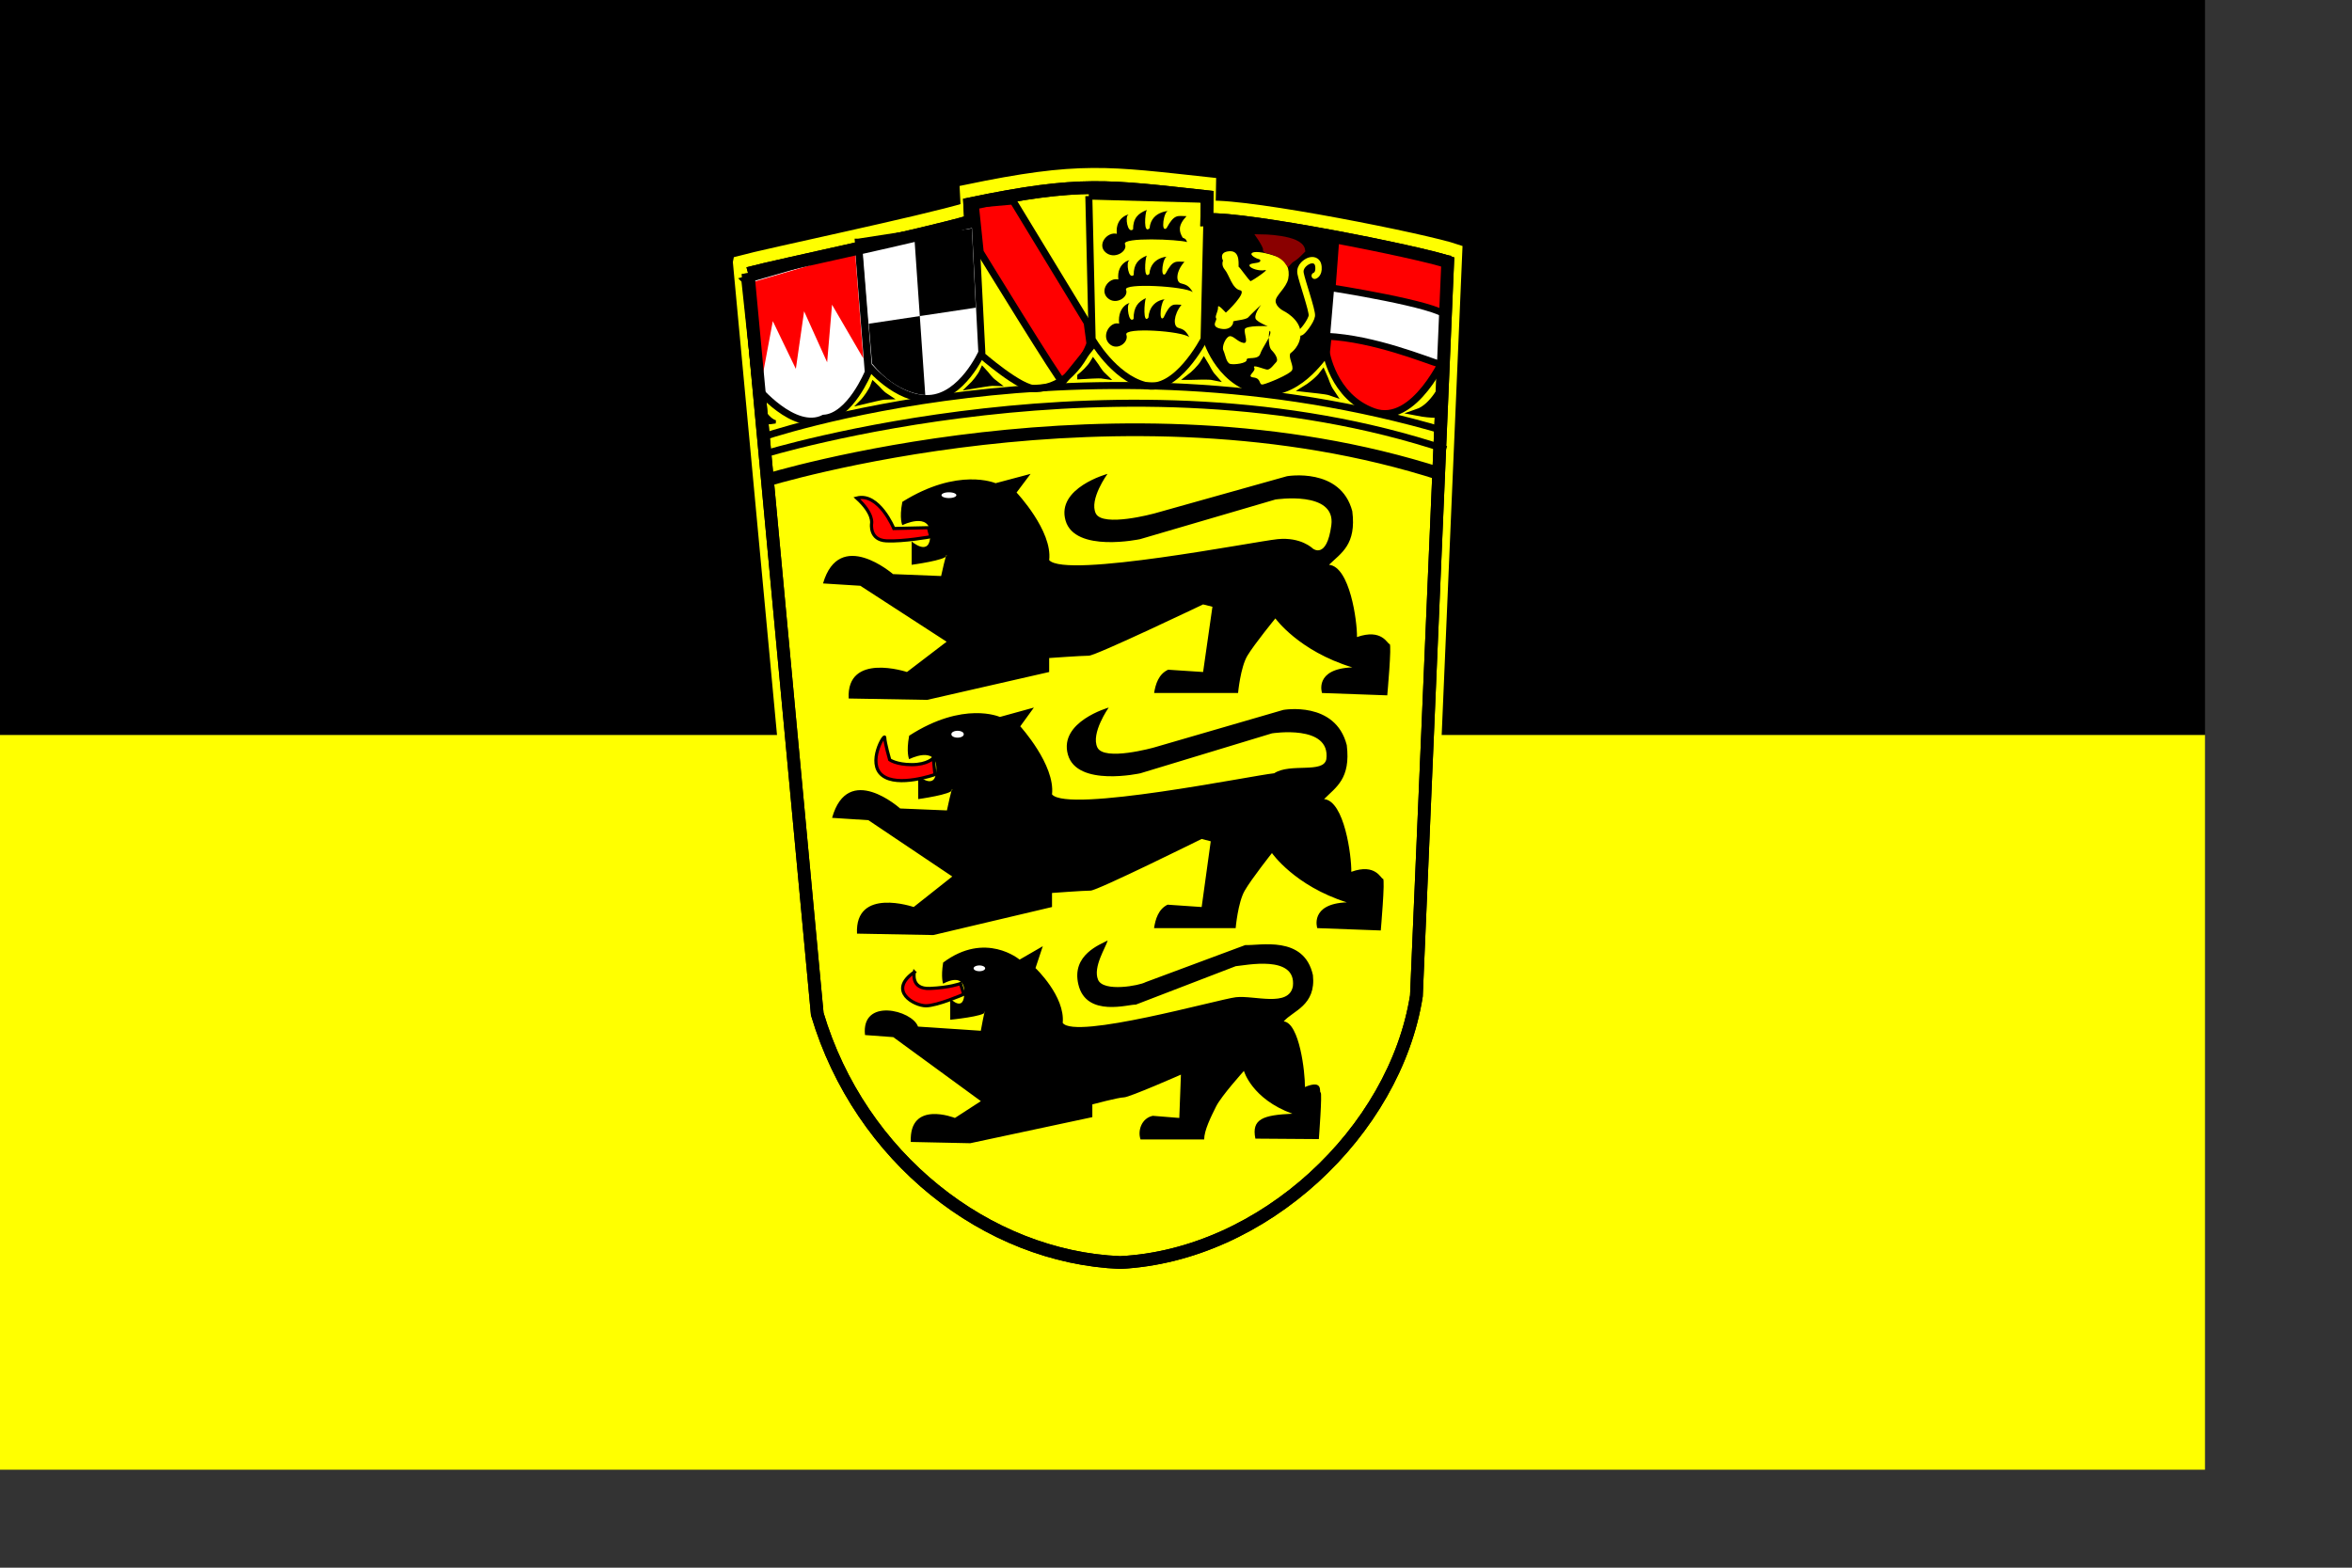
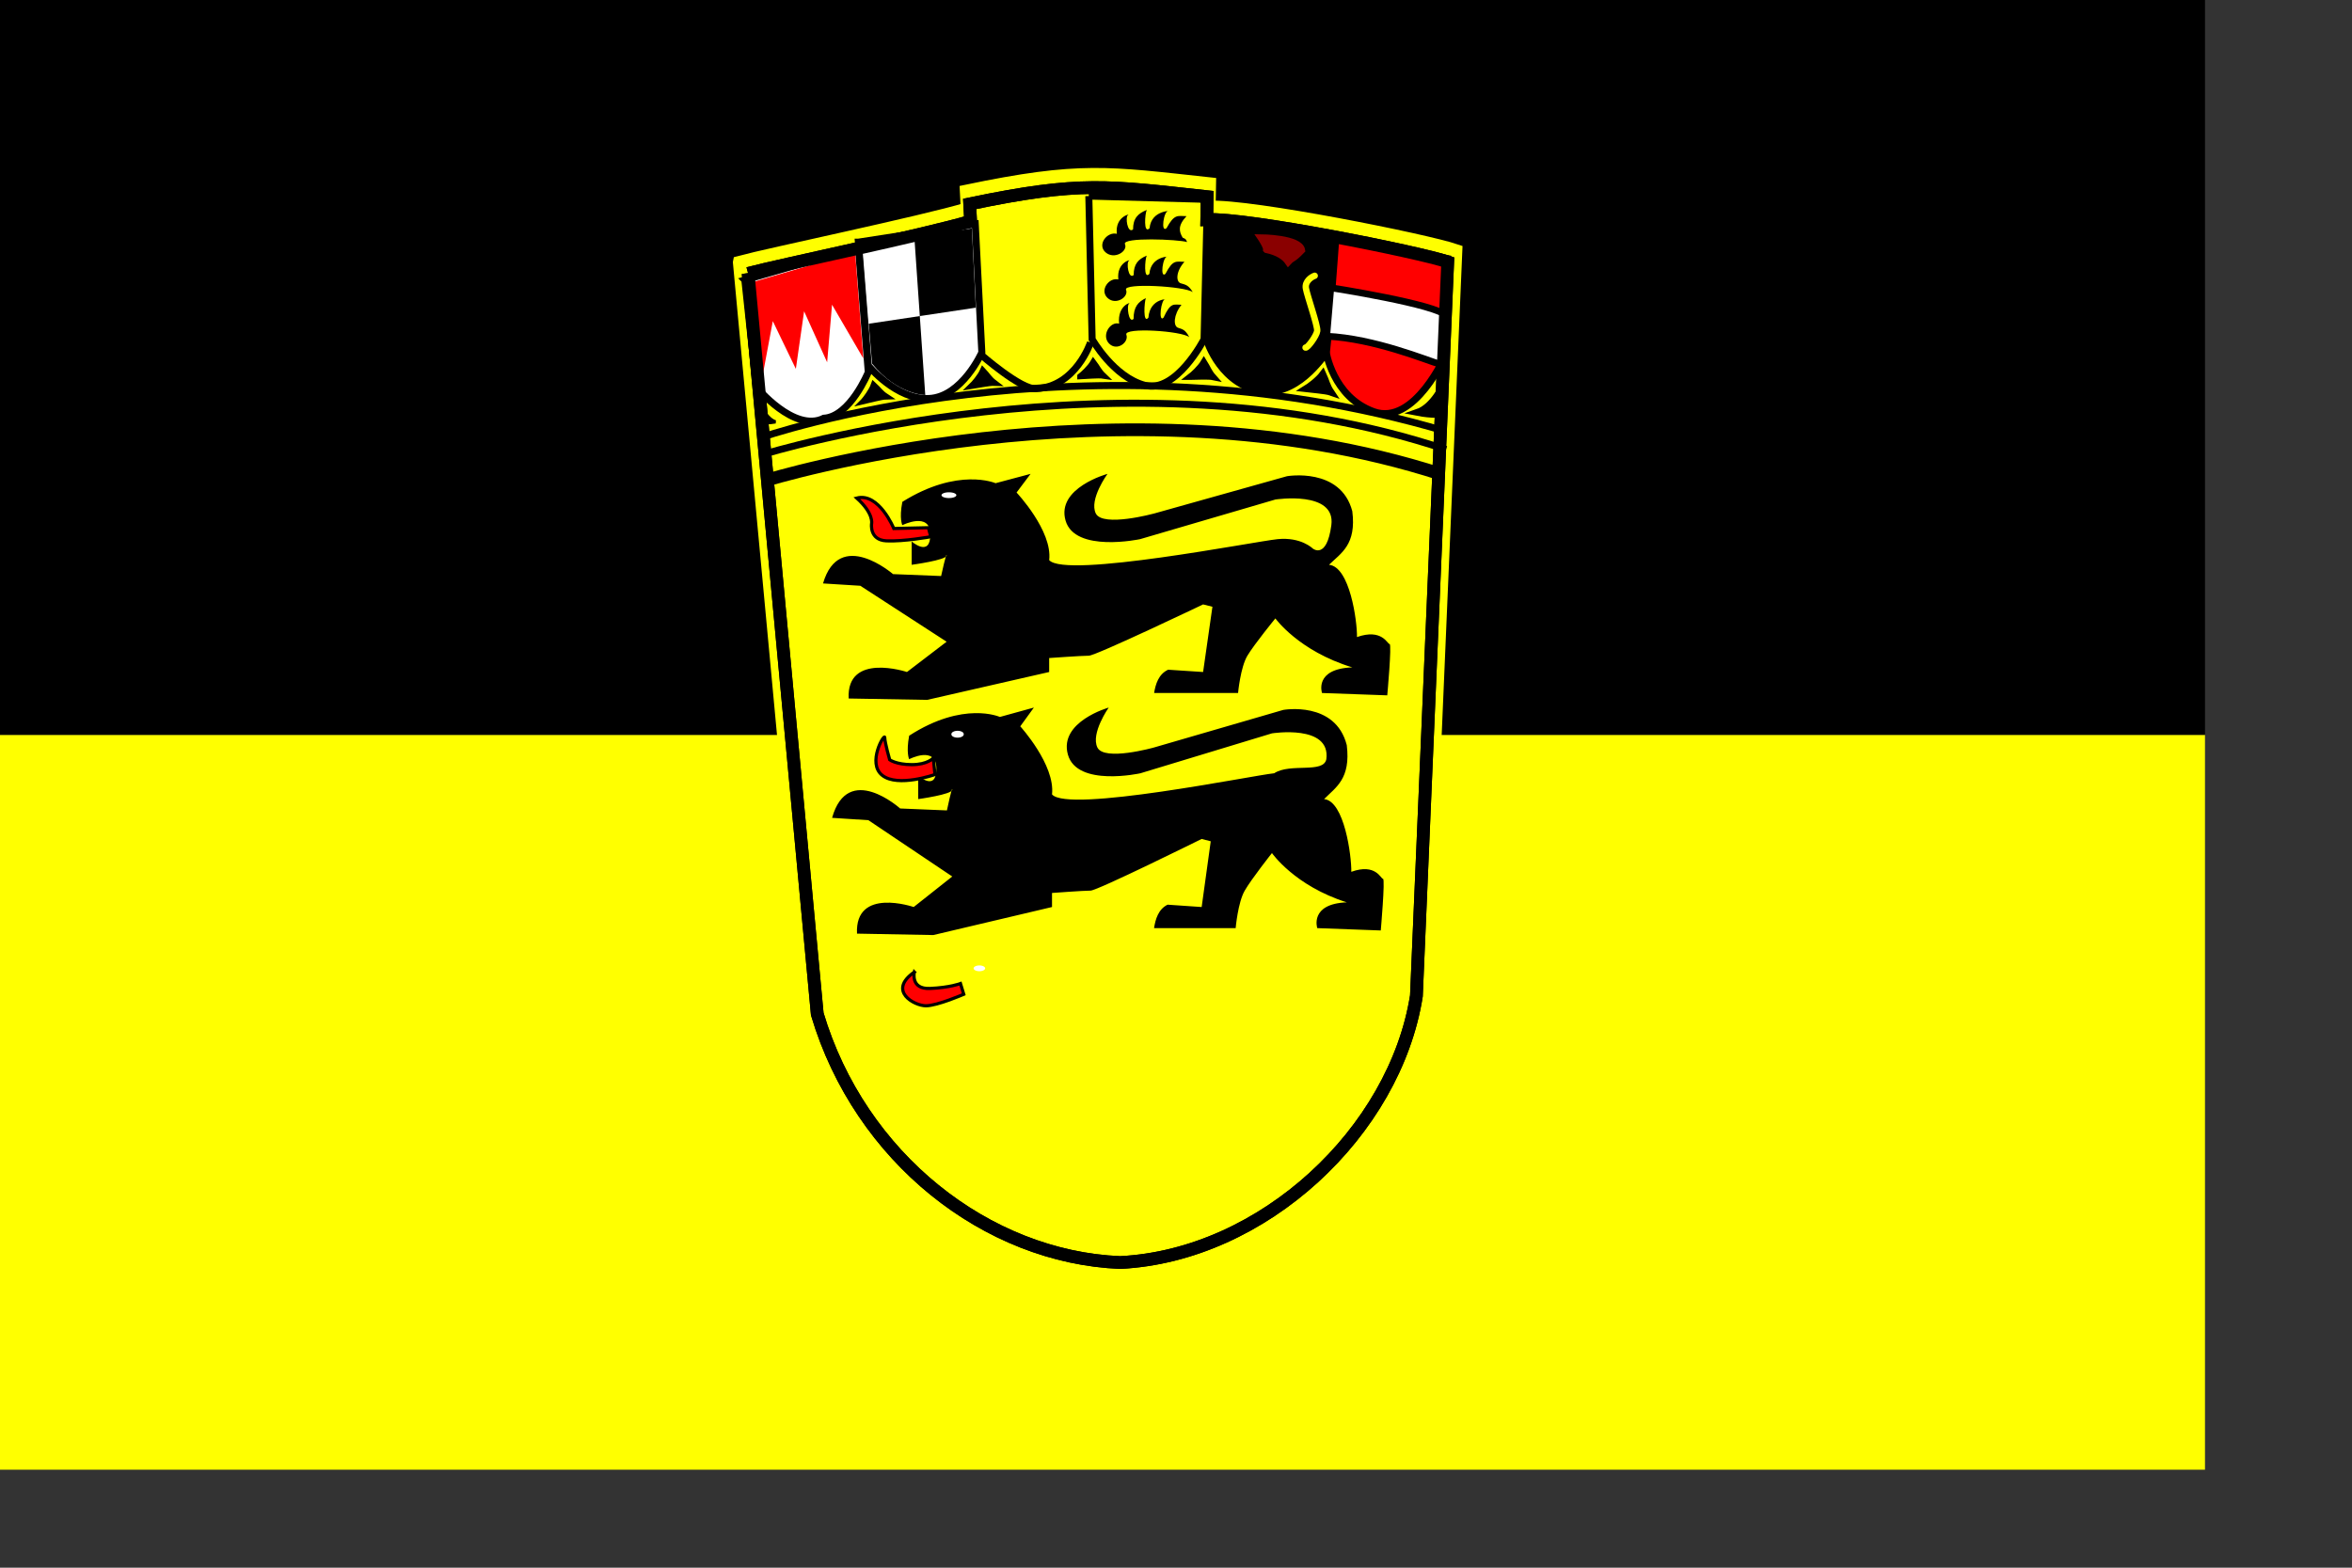
<svg xmlns="http://www.w3.org/2000/svg" id="svg548" height="140mm" width="210mm">
  <rect width="100%" height="100%" fill="#333333" stroke="none" />
  <g id="g630" stroke-width="1pt" fill-rule="evenodd">
    <rect id="rect629" height="248.03" width="744.09" y="248.03" x="0" fill="#ff0" />
    <rect id="rect628" y="0" width="744.09" x="0" height="248.03" />
  </g>
  <g id="g671">
    <path id="path669" d="m249.53 88.575l23.89 255.96c14.79 49.67 58.59 83.99 104.66 85.89 49.49-2.47 94.99-45.32 102.38-92.15l10.81-253.69c-9.76-3.362-69-15.288-83.25-14.634l0.14-7.901c-34.3-3.709-43.64-5.523-82.05 2.488l0.31 5.99c-15.11 4.557-67.17 15.388-76.89 18.042z" fill-rule="evenodd" stroke="#ff0" stroke-width="4.403" fill="#ff0" />
    <path id="path563" d="m133.06 23.124l13.56 145.33c8.4 28.21 33.26 47.69 59.42 48.77 28.1-1.4 53.93-25.73 58.13-52.32l6.14-144.04c-5.55-1.908-39.18-8.679-47.27-8.308l0.08-4.486c-19.48-2.106-24.78-3.135-46.59 1.413l0.18 3.401c-8.58 2.587-38.14 8.736-43.65 10.244z" fill-rule="evenodd" transform="matrix(1.72 0 0 1.72 23.603 52.513)" stroke="#000" stroke-width="2.5" fill="#ff0" />
    <path id="path552" stroke-width="1pt" fill-rule="evenodd" transform="matrix(1.72 0 0 1.72 23.603 52.513)" d="m147.75 83.96l7.32 0.458 16.93 10.978-7.78 5.944s-11.89-3.952-11.44 5.2l15.4 0.27 23.94-5.47v-2.742s6.41-0.457 7.78-0.457 22.42-10.064 22.42-10.064l1.83 0.458-1.83 12.805-6.86-0.45c-1.89 0.87-2.48 2.88-2.75 4.57h16.47s0.46-5.03 1.83-7.319c1.37-2.287 5.49-7.319 5.49-7.319s4.57 6.404 15.09 9.608c-7.56 0.29-5.94 5.03-5.94 5.03l12.8 0.46s0.92-10.066 0.46-10.066-1.45-3.095-6.4-1.373c0.05-3.122-1.4-13.803-5.49-14.18 2.37-2.315 5.41-3.929 4.57-10.521-2.29-8.692-12.81-6.862-12.81-6.862l-26.07 7.319s-10.06 2.745-11.44 0c-1.37-2.745 2.29-7.777 2.29-7.777s-10.06 2.745-8.23 9.149c1.83 6.405 14.63 3.66 14.63 3.66l26.54-7.777s11.89-1.829 10.98 5.032c-0.92 6.862-3.66 4.575-3.66 4.575s-2.29-2.288-6.87-1.83c-4.57 0.457-41.62 7.776-44.83 4.117 0.68-5.759-6.4-13.266-6.4-13.266l2.75-3.66-6.87 1.83s-7.32-3.202-18.29 3.66c-0.65 3.309 0 4.574 0 4.574s5.49-2.744 5.49 1.83-3.66 1.372-3.66 1.372v4.575s6.86-0.915 6.86-1.83-1.08 4.036-1.08 4.036l-9.44-0.377s-10.52-9.148-13.73 1.83z" />
    <path id="path553" d="m173.91 66.641a1.453 0.565 0 1 0 -2.91 0 1.453 0.565 0 1 0 2.91 0h-1.46z" fill-rule="evenodd" transform="matrix(1.72 0 0 1.72 23.603 52.513)" stroke-width="1pt" fill="#fff" />
    <path id="path555" stroke-width="1pt" fill-rule="evenodd" transform="matrix(1.72 0 0 1.72 23.603 52.513)" d="m149.53 129.96l7.12 0.46 16.46 11.05-7.57 5.99s-11.56-3.98-11.12 5.22l14.97 0.28 23.29-5.5v-2.76s6.23-0.46 7.56-0.46c1.34 0 21.8-10.14 21.8-10.14l1.78 0.46-1.78 12.9-6.68-0.46c-1.83 0.88-2.4 2.9-2.66 4.6h16.01s0.44-5.06 1.78-7.36c1.33-2.31 5.34-7.37 5.34-7.37s4.45 6.44 14.68 9.67c-7.36 0.29-5.79 5.06-5.79 5.06l12.46 0.46s0.89-10.13 0.44-10.13c-0.44 0-1.41-3.11-6.22-1.38 0.05-3.14-1.36-13.89-5.34-14.27 2.3-2.33 5.26-3.96 4.45-10.59-2.23-8.75-12.46-6.91-12.46-6.91l-25.35 7.37s-9.79 2.76-11.12 0c-1.34-2.77 2.22-7.83 2.22-7.83s-9.79 2.76-8.01 9.21 14.24 3.68 14.24 3.68l25.8-7.83s11.56-1.84 10.67 5.07c-0.56 2.87-7.07 0.69-10.23 2.76-4.45 0.46-40.48 7.83-43.59 4.15 0.65-5.8-6.23-13.36-6.23-13.36l2.67-3.68-6.67 1.84s-7.12-3.22-17.8 3.68c-0.62 3.34 0 4.61 0 4.61s5.34-2.76 5.34 1.84c0 4.61-3.56 1.38-3.56 1.38v4.61s6.68-0.92 6.68-1.84c0-0.93-1.05 4.06-1.05 4.06l-9.18-0.38s-10.24-9.21-13.35 1.84z" />
-     <path id="path556" stroke-width="1pt" fill-rule="evenodd" transform="matrix(1.72 0 0 1.72 23.603 52.513)" d="m155.99 172.58l5.54 0.41 17.19 12.56-5.09 3.3s-9.01-3.59-8.66 4.71l11.66 0.25 23.96-5.12v-2.5s5.17-1.38 6.21-1.38 11.17-4.46 11.17-4.46l-0.32 8.5-5.2-0.42c-2.23 0.48-3 2.95-2.4 4.64h12.48c0-1.77 1.31-4.41 2.35-6.49 1.04-2.07 5.45-6.96 5.45-6.96s1.53 5.49 9.5 8.4c-5.73 0.26-8.05 1.02-7.25 4.89l12.45 0.09s0.7-9.14 0.35-9.14 0.67-2.65-3.08-1.08c0.04-2.84-1.06-12.54-4.16-12.88 1.8-2.1 6.36-3.09 5.73-9.07-1.73-7.9-10.51-5.75-13.26-5.91l-19.59 7.29c-1.13 0.65-8.27 2.01-9.31-0.49-1.04-2.49 1.57-6.41 1.89-7.7-1.45 0.8-7.14 2.81-5.75 8.63 1.55 6.62 10.12 3.81 11.25 3.97l19.62-7.55c1.94-0.16 11.92-2.31 11.22 3.93-0.76 4.2-7.61 1.74-11.2 2.16-3.46 0.42-31.54 8.36-33.96 5.04 0.5-5.23-5.34-10.76-5.34-10.76l1.43-4.29-4.55 2.63s-6.68-5.66-15 0.58c-0.48 3 0 4.15 0 4.15s4.16-2.49 4.16 1.66c0 4.16-2.77 1.25-2.77 1.25v4.16s6.81-0.68 6.81-1.51-0.81 3.67-0.81 3.67l-12.32-0.82c-1.13-3.24-11.21-5.73-10.4 1.66z" />
    <path id="path557" d="m168.42 73.02c-0.16 0-6.78 0.161-6.78 0.161s-2.91-7.105-7.27-5.975c3.39 3.068 2.91 5.006 2.91 5.006s-0.49 3.23 2.9 3.391c3.39 0.162 8.72-0.807 8.72-0.807l-0.48-1.776z" fill-rule="evenodd" transform="matrix(1.72 0 0 1.72 23.603 52.513)" stroke="#000" stroke-width=".625" fill="#f00" />
    <path id="path558" d="m169.39 118.23s-1.13 1.29-4.2 1.29-4.36-0.96-4.36-0.96-0.97-3.4-0.97-4.36c0-0.97-3.55 5-0.48 7.42 3.06 2.42 10.33-0.16 10.33-0.16l-0.32-3.23z" fill-rule="evenodd" transform="matrix(1.72 0 0 1.72 23.603 52.513)" stroke="#000" stroke-width=".625" fill="#f00" />
    <path id="path559" d="m165.67 160.22s-0.81 3.39 3.07 3.22c3.88-0.16 5.98-0.96 5.98-0.96l0.64 2.1s-5.17 2.26-7.43 2.26-7.59-2.91-2.26-6.62z" fill-rule="evenodd" transform="matrix(1.72 0 0 1.72 23.603 52.513)" stroke="#000" stroke-width=".625" fill="#f00" />
    <path id="path560" d="m175.36 113.55a1.211 0.646 0 1 0 -2.42 0 1.211 0.646 0 1 0 2.42 0h-1.21z" fill-rule="evenodd" transform="matrix(1.72 0 0 1.72 23.603 52.513)" stroke-width="1pt" fill="#fff" />
    <path id="path561" d="m179.56 159.49a1.13 0.565 0 1 0 -2.26 0 1.13 0.565 0 1 0 2.26 0h-1.13z" fill-rule="evenodd" transform="matrix(1.72 0 0 1.72 23.603 52.513)" stroke-width="1pt" fill="#fff" />
    <path id="path564" d="m136.28 63.815s69.76-21.637 132.74-1.292" transform="matrix(1.72 0 0 1.72 23.603 52.513)" stroke="#000" stroke-width="2.5" fill="none" />
    <path id="path565" d="m135.96 58.648s71.05-21.961 134.02-0.969" transform="matrix(1.72 0 0 1.72 23.603 52.513)" stroke="#000" stroke-width="1.375" fill="none" />
    <path id="path566" d="m135.32 55.418s63.62-22.283 134.66-1.291" transform="matrix(1.72 0 0 1.72 23.603 52.513)" stroke="#000" stroke-width="1.375" fill="none" />
-     <path id="path567" d="m178.59 18.925s15.83 25.836 16.15 25.513 5.49-6.782 5.49-6.782l-0.65-4.844-14.53-23.898-7.43 0.646 0.97 9.365z" fill-rule="evenodd" transform="matrix(1.72 0 0 1.72 23.603 52.513)" stroke="#000" stroke-width="1.375" fill="#f00" />
    <path id="path568" d="m154.69 16.988l1.94 24.221s5.49 6.782 11.95 6.459 10.33-9.043 10.33-9.043l-1.29-25.19-22.93 3.553z" fill-rule="evenodd" transform="matrix(1.72 0 0 1.72 23.603 52.513)" stroke="#000" stroke-width="1.375" fill="#fff" />
    <path id="path569" d="m132.41 24.415l22.28-6.459 1.94 24.544s-3.55 8.72-8.72 9.043c-5.81 2.907-13.24-6.136-13.24-6.136l-2.26-20.992z" fill-rule="evenodd" transform="matrix(1.72 0 0 1.72 23.603 52.513)" stroke="#000" stroke-width="1.375" fill="#fff" />
    <path id="path570" d="m270.31 20.217l-0.33 18.731s-6.13 14.21-14.2 11.303c-8.08-2.906-9.37-11.949-9.37-11.949l1.29-22.606 22.61 4.521z" fill-rule="evenodd" transform="matrix(1.72 0 0 1.72 23.603 52.513)" stroke="#000" stroke-width="1.375" fill="#f00" />
    <path id="path571" d="m223.16 12.789l25.19 3.553s-1.62 22.606-1.94 22.606-5.81 9.043-13.56 7.105-10.01-10.424-10.01-10.424l0.32-22.84z" fill-rule="evenodd" transform="matrix(1.72 0 0 1.72 23.603 52.513)" stroke="#000" stroke-width="1.375" />
    <path id="path572" d="m199.9 7.945l23.26 0.646-0.65 27.451s-5.49 10.657-11.62 9.042c-6.14-1.615-10.34-9.042-10.34-9.042l-0.65-28.097z" transform="matrix(1.72 0 0 1.72 23.603 52.513)" stroke="#000" stroke-width="1.375" fill="none" />
    <path id="path573" d="m178.59 38.948s8.07 7.105 10.98 6.782c7.75-0.323 10.66-9.043 10.66-9.043" transform="matrix(1.72 0 0 1.72 23.603 52.513)" stroke="#000" stroke-width="1.375" fill="none" />
    <path id="path574" stroke-width="1pt" fill-rule="evenodd" transform="matrix(1.72 0 0 1.72 23.603 52.513)" d="m165.67 16.019l2.14 30.961s-5.44 0.014-10.43-6.142l-0.66-7.841 21.01-3.153-0.78-15.55-11.28 1.725z" />
    <path id="path575" d="m135.49 45.373l2.41-12.884 4.52 9.365 1.62-11.303 4.52 10.012 0.96-11.303 6.13 10.533-1.6-20.862-20.91 6.136 2.35 20.306z" fill-rule="evenodd" transform="matrix(1.72 0 0 1.72 23.603 52.513)" stroke-width="1pt" fill="#f00" />
    <path id="path576" stroke-width=".625" fill-rule="evenodd" transform="matrix(1.72 0 0 1.72 23.603 52.513)" d="m205.84 32.978c-1.73-0.494-3.52 2.287-1.98 3.894 1.55 1.606 3.96-0.248 3.4-1.731-0.55-1.483 10.94-0.741 12.36 0.495-0.8-1.484-1.3-1.545-2.22-1.854-0.93-0.309-0.93-2.472 0.68-4.511-1.55 0-2.1-0.557-3.52 2.533-1.06 1.051-0.5-3.708 0.37-3.646 0.86 0.062-3.03-0.37-3.34 3.646-1.11 1.36-0.8-3.151-0.5-3.831-1.54 0.741-2.41 1.73-2.41 4.078-0.98 0.989-1.42-2.719-0.86-3.028s-2.35 0.248-1.98 3.955z" />
    <path id="path577" stroke-width=".625" fill-rule="evenodd" transform="matrix(1.72 0 0 1.72 23.603 52.513)" d="m205.69 24.311c-1.84-0.462-3.74 2.138-2.1 3.64 1.64 1.503 4.19-0.231 3.61-1.618-0.59-1.386 11.6-0.693 13.1 0.463-0.85-1.387-1.38-1.445-2.36-1.734s-0.98-2.311 0.72-4.218c-1.63 0-2.22-0.52-3.73 2.369-1.11 0.982-0.53-3.467 0.39-3.409s-3.21-0.347-3.54 3.409c-1.18 1.271-0.85-2.947-0.52-3.583-1.64 0.694-2.56 1.618-2.56 3.814-1.05 0.925-1.5-2.542-0.91-2.831s-2.49 0.231-2.1 3.698z" />
    <path id="path578" stroke-width=".625" fill-rule="evenodd" transform="matrix(1.72 0 0 1.72 23.603 52.513)" d="m205.4 15.35c-1.93-0.462-3.93 2.139-2.21 3.641 1.73 1.502 4.42-0.231 3.8-1.618s10.43-0.941 12.2-0.403c-0.34-0.769-0.34-0.579-0.88-0.868-0.67-1.154-1.03-2.312 0.76-4.218-1.73 0-2.35-0.52-3.93 2.369-1.18 0.982-0.56-3.467 0.41-3.41 0.97 0.058-3.38-0.346-3.73 3.41-1.24 1.271-0.9-2.947-0.55-3.583-1.73 0.693-2.69 1.618-2.69 3.814-1.11 0.924-1.59-2.543-0.97-2.832s-2.62 0.232-2.21 3.698z" />
    <path id="path579" d="m247.37 25.934s21.07 3.275 22.74 5.561l-0.19 7.477-1.11 1.978c-2.53-0.742-12.91-5.067-22.25-5.5l0.81-9.516z" fill-rule="evenodd" transform="matrix(1.72 0 0 1.72 23.603 52.513)" stroke="#000" stroke-width="1pt" fill="#fff" />
    <path id="path580" d="m269.55 44.781s-1.97 4.511-5.19 5.624c2.84 0.556 5.07 0.371 5.07 0.371l0.12-5.995z" fill-rule="evenodd" transform="matrix(1.72 0 0 1.72 23.603 52.513)" stroke="#000" stroke-width="1pt" />
    <path id="path581" d="m242.49 45.77c0.61-0.371 2.41-1.668 3.33-2.904 0.68 1.483 0.74 2.286 1.61 3.584-1.05-0.371-3.95-0.556-4.94-0.68z" fill-rule="evenodd" transform="matrix(1.72 0 0 1.72 23.603 52.513)" stroke="#000" stroke-width="1pt" />
-     <path id="path582" d="m244.22 23.585s0.86-0.247 0.74-1.73-1.24-1.421-1.79-1.236c-0.56 0.186-1.98 1.051-1.73 2.472 0.24 1.421 2.34 7.354 2.22 8.343-0.12 0.988-1.92 3.398-2.29 3.275" transform="matrix(1.72 0 0 1.72 23.603 52.513)" stroke="#ff0" stroke-linecap="round" stroke-width="1.25" fill="none" />
-     <path id="path583" d="m239.46 38.787s2.1-1.359 1.98-4.078c-0.13-2.719-3.4-4.264-3.4-4.264s-1.42-0.742-1.49-1.854c-0.06-1.113 2.11-2.595 2.48-4.449s-0.37-3.708-2.17-4.326c-1.79-0.618-4.14-1.174-4.88-0.742-0.74 0.433 1.05 1.236 1.24 1.236 0.18 0 0.55 0.247 0.18 0.556s-2.1 0.186-1.98 0.742c0.13 0.556 1.98 1.112 3.03 0.865s-2.53 2.101-2.78 2.163-2.16-2.781-2.35-2.781c-0.18 0 0.5-3.213-1.79-3.09-2.28 0.124-1.3 1.854-1.3 1.854s-0.43 0.865 0.37 1.792c0.81 0.927 1.43 3.708 2.97 4.017 1.55 0.309-2.72 4.388-2.78 4.388s-1.61-1.854-1.54-1.051c0.06 0.803-0.68 1.792-0.37 2.163 0.3 0.371-1.24 1.606 0.86 2.039s2.6-1.112 2.47-1.359c-0.12-0.248 2.47-0.309 2.97-0.866 0.49-0.556 2.53-2.471 2.53-2.471s-1.73 2.224-0.93 2.966c0.81 0.741 2.23 1.236 2.23 1.236s-4.33-0.186-4.51 0.618c-0.19 0.803 0.86 2.904-0.31 2.657s-1.92-1.421-2.66-1.298c-0.74 0.124-1.6 2.039-1.23 2.781s0.55 2.472 1.36 2.657c0.8 0.186 3.27-0.123 3.21-0.803s2.22 0.124 2.66-1.174c0.43-1.298 2.22-3.523 1.97-4.388-0.24-0.865-0.61 2.781 0.25 3.646 0.87 0.865 1.36 1.916 0.93 2.349-0.44 0.432-1.18 1.544-1.79 1.482-0.62-0.061-2.97-1.112-2.54-0.37 0.43 0.741-1.73 1.73-0.12 1.915 1.61 0.186 0.93 1.545 1.85 1.36 0.93-0.185 5.26-1.977 5.69-2.781 0.43-0.803-0.81-2.533-0.31-3.337z" fill-rule="evenodd" transform="matrix(1.72 0 0 1.72 23.603 52.513)" stroke-width="1pt" fill="#ff0" />
+     <path id="path582" d="m244.22 23.585c-0.56 0.186-1.98 1.051-1.73 2.472 0.24 1.421 2.34 7.354 2.22 8.343-0.12 0.988-1.92 3.398-2.29 3.275" transform="matrix(1.72 0 0 1.72 23.603 52.513)" stroke="#ff0" stroke-linecap="round" stroke-width="1.25" fill="none" />
    <path id="path584" d="m234.76 18.456c0.06-0.618-1.11-2.348-1.11-2.348s7.66 0.062 8.03 2.472c-1.91 1.977-1.73 1.298-2.65 2.286-0.68-0.988-1.98-1.915-4.27-2.41z" fill-rule="evenodd" transform="matrix(1.72 0 0 1.72 23.603 52.513)" stroke="#8a0000" stroke-width="1pt" fill="#8a0000" />
    <path id="path586" d="m219.78 43.418c0.52-0.396 2-1.739 2.7-2.932 0.78 1.234 0.93 1.936 1.86 2.986-1-0.212-3.65-0.054-4.56-0.054z" fill-rule="evenodd" transform="matrix(1.72 0 0 1.72 23.603 52.513)" stroke="#000" stroke-width=".901pt" />
    <path id="path587" d="m198.21 43.328c0.51-0.384 1.92-1.674 2.57-2.797 0.84 1.102 1.02 1.741 1.99 2.669-1-0.156-3.65 0.092-4.56 0.128z" fill-rule="evenodd" transform="matrix(1.72 0 0 1.72 23.603 52.513)" stroke="#000" stroke-width=".864pt" />
    <path id="path588" d="m176.88 45.242c0.46-0.437 1.72-1.878 2.24-3.066 0.95 1.001 1.2 1.616 2.27 2.429-1.01-0.042-3.61 0.5-4.51 0.637z" fill-rule="evenodd" transform="matrix(1.72 0 0 1.72 23.603 52.513)" stroke="#000" stroke-width=".864pt" />
    <path id="path589" d="m155.67 48.236c0.43-0.468 1.59-1.992 2.03-3.213 1.02 0.934 1.3 1.531 2.43 2.268-1.01 0.027-3.57 0.746-4.46 0.945z" fill-rule="evenodd" transform="matrix(1.72 0 0 1.72 23.603 52.513)" stroke="#000" stroke-width=".864pt" />
    <path id="path590" d="m135.85 49.621s0.98 2.113 2.57 2.634c-1.41 0.26-2.51 0.173-2.51 0.173l-0.06-2.807z" fill-rule="evenodd" transform="matrix(1.72 0 0 1.72 23.603 52.513)" stroke="#000" stroke-width=".482pt" />
    <path id="path670" d="m133.06 23.124l13.56 145.33c8.4 28.21 33.26 47.69 59.42 48.77 28.1-1.4 53.93-25.73 58.13-52.32l6.14-144.04c-5.55-1.908-39.18-8.679-47.27-8.308l0.08-4.486c-19.48-2.106-24.78-3.135-46.59 1.413l0.18 3.401c-8.58 2.587-38.14 8.736-43.65 10.244z" transform="matrix(1.72 0 0 1.72 23.603 52.513)" stroke="#000" stroke-width="2.5" fill="none" />
  </g>
</svg>